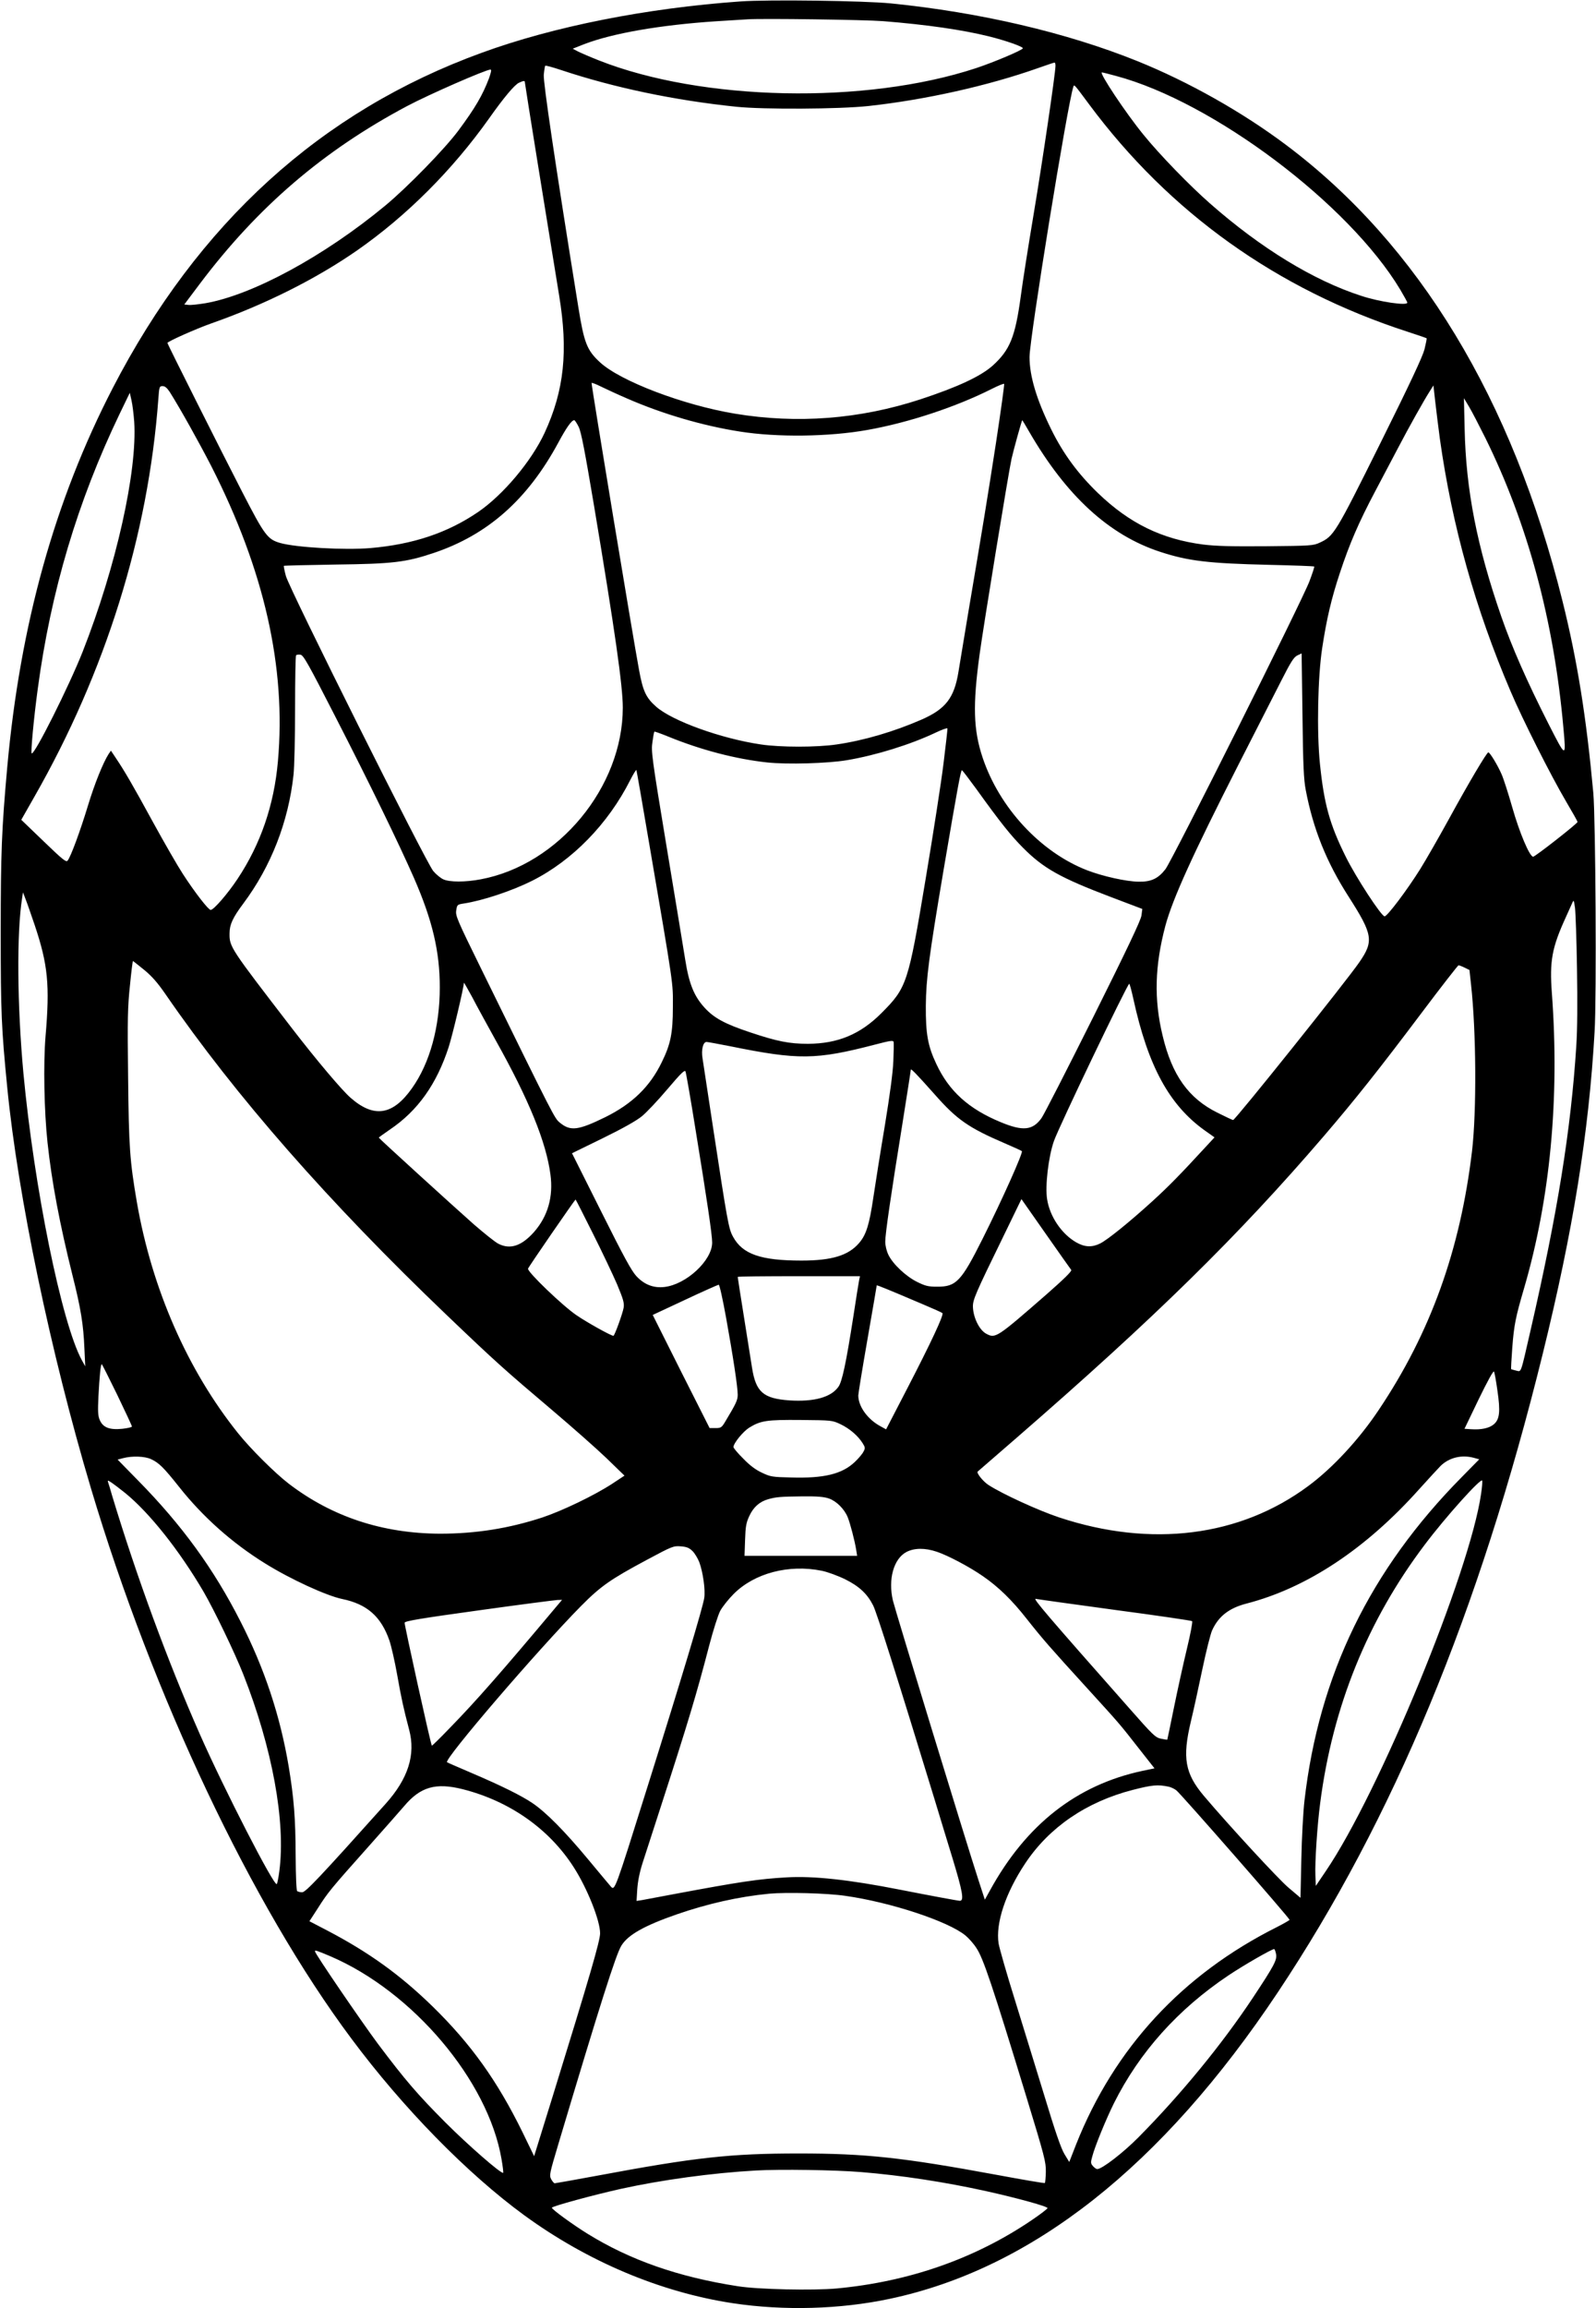
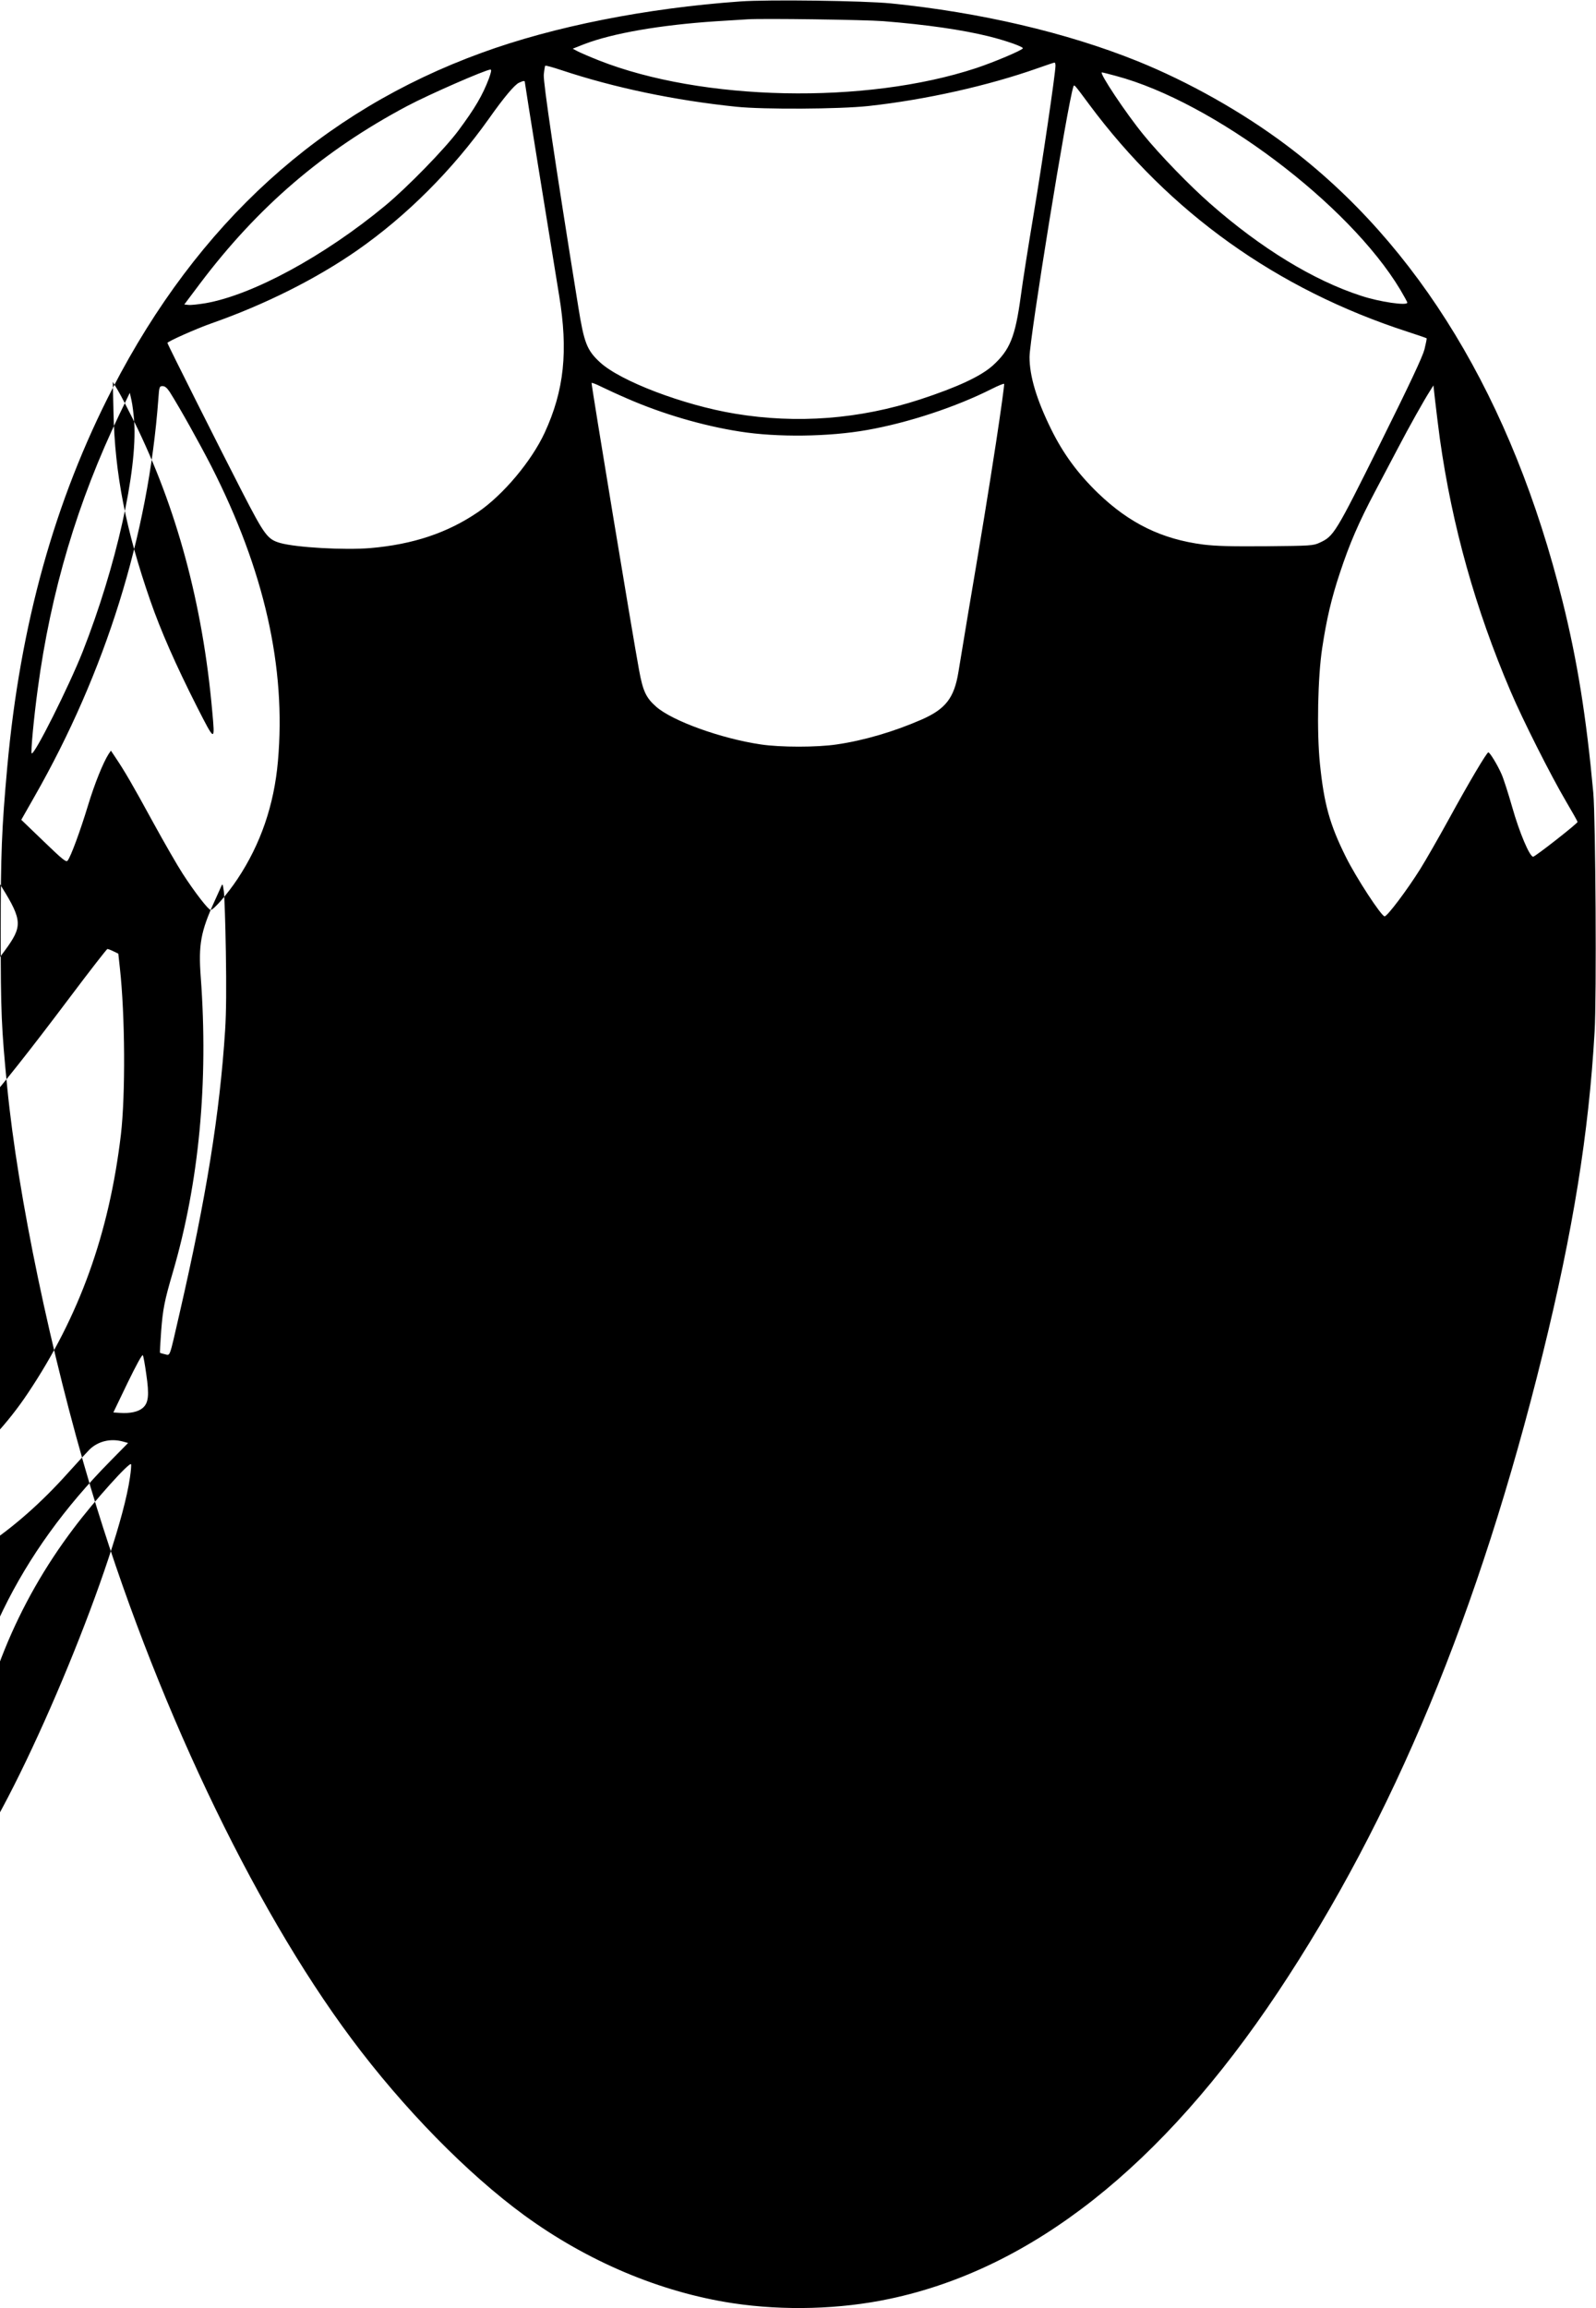
<svg xmlns="http://www.w3.org/2000/svg" version="1.0" width="1125pt" height="1626pt" viewBox="0 0 1125 1626" preserveAspectRatio="xMidYMid meet">
  <g transform="translate(0,1626) scale(0.1,-0.1)" fill="#000000" stroke="none">
-     <path d="M5220 16250 c-662 -47 -1316 -176 -1825 -362 -1133 -412 -2000 -1200 -2601 -2363 -409 -792 -652 -1665 -743 -2670 -39 -434 -46 -599 -46 -1165 0 -565 5 -672 46 -1090 75 -765 306 -1872 590 -2824 437 -1464 1134 -2937 1836 -3877 364 -489 817 -951 1218 -1244 447 -326 962 -543 1472 -620 359 -54 755 -43 1104 31 1004 212 1919 934 2736 2159 815 1223 1418 2675 1868 4500 213 865 324 1551 365 2265 15 239 7 1507 -9 1685 -49 534 -113 933 -217 1350 -354 1423 -1014 2512 -1946 3212 -310 233 -690 447 -1052 593 -499 201 -1109 343 -1736 406 -192 19 -861 28 -1060 14z m1005 -139 c311 -25 558 -61 745 -107 117 -29 240 -72 240 -84 0 -12 -203 -98 -330 -140 -780 -257 -1931 -233 -2660 55 -63 25 -130 54 -149 64 l-34 18 81 32 c201 77 536 135 927 161 94 6 195 12 225 14 107 7 827 -3 955 -13z m1215 -314 c0 -52 -95 -696 -155 -1052 -35 -209 -76 -467 -90 -574 -39 -285 -76 -376 -197 -486 -85 -76 -248 -152 -513 -239 -426 -139 -867 -173 -1305 -100 -363 60 -809 230 -951 362 -92 85 -112 136 -153 392 -164 1016 -247 1579 -243 1633 3 32 8 61 10 64 3 3 54 -11 114 -31 373 -124 798 -213 1233 -258 192 -20 725 -17 930 5 404 44 845 143 1196 267 60 21 112 39 117 39 4 1 7 -9 7 -22z m-3994 -91 c-45 -118 -97 -207 -215 -366 -96 -129 -358 -398 -516 -529 -429 -355 -934 -629 -1267 -687 -49 -8 -102 -14 -119 -12 l-30 3 109 145 c409 543 871 939 1462 1253 157 83 551 255 587 257 9 0 5 -19 -11 -64z m4421 19 c685 -183 1640 -901 2003 -1505 27 -46 50 -87 50 -92 0 -23 -195 5 -325 48 -337 109 -708 336 -1065 650 -145 127 -358 347 -469 484 -124 151 -316 440 -294 440 4 0 50 -11 100 -25z m-4167 -47 c0 -11 167 -1046 241 -1498 65 -393 36 -670 -102 -969 -93 -200 -292 -437 -469 -558 -216 -147 -458 -228 -760 -254 -183 -15 -521 4 -635 36 -90 26 -110 54 -269 362 -151 293 -526 1040 -526 1047 0 10 202 100 310 138 379 133 740 314 1030 516 348 243 669 564 927 927 103 146 180 238 211 252 35 16 42 16 42 1z m3977 -153 c567 -763 1324 -1303 2242 -1601 74 -24 135 -45 137 -47 2 -2 -5 -37 -15 -78 -14 -53 -103 -243 -312 -663 -316 -635 -327 -653 -427 -699 -45 -21 -62 -22 -375 -25 -251 -2 -354 1 -446 12 -292 38 -519 149 -740 361 -143 138 -246 278 -331 450 -104 211 -153 376 -153 510 0 130 269 1790 309 1904 6 18 4 20 111 -124z m-3257 -2072 c249 -109 537 -193 795 -233 264 -42 629 -37 898 11 289 51 625 162 877 289 45 23 85 39 88 36 3 -3 -23 -189 -57 -413 -61 -394 -93 -591 -200 -1223 -27 -162 -56 -339 -65 -393 -30 -184 -90 -262 -262 -337 -193 -84 -403 -146 -595 -174 -139 -21 -399 -21 -537 0 -278 41 -622 165 -736 265 -72 63 -94 110 -121 257 -44 236 -335 1996 -335 2024 0 4 30 -7 68 -26 37 -18 119 -56 182 -83z m-3223 45 c75 -119 206 -354 293 -523 373 -733 528 -1416 469 -2078 -27 -308 -122 -584 -285 -829 -69 -104 -168 -218 -189 -218 -16 0 -113 125 -197 255 -36 55 -131 220 -211 366 -143 262 -199 358 -263 453 l-32 48 -16 -23 c-39 -61 -99 -209 -146 -364 -54 -178 -121 -360 -143 -387 -10 -14 -32 3 -170 136 l-157 151 91 160 c503 880 804 1844 875 2803 6 88 8 92 30 92 17 0 31 -12 51 -42z m8953 -333 c86 -609 249 -1193 498 -1775 84 -198 284 -594 390 -774 45 -76 82 -142 82 -146 0 -11 -299 -245 -313 -245 -25 0 -97 171 -147 347 -28 98 -62 204 -76 235 -28 64 -82 153 -93 153 -11 0 -138 -214 -278 -470 -71 -129 -162 -288 -202 -352 -92 -147 -232 -333 -251 -333 -23 0 -203 276 -274 420 -113 227 -153 371 -182 655 -23 225 -15 613 16 815 31 204 65 350 125 530 68 206 133 356 249 575 51 96 124 234 161 305 75 144 184 338 224 400 l25 40 13 -115 c7 -63 22 -182 33 -265z m-9204 125 c23 -348 -127 -1020 -363 -1620 -96 -243 -342 -734 -360 -717 -7 8 15 248 43 453 92 688 281 1322 577 1938 l72 149 12 -54 c7 -30 15 -97 19 -149z m9524 -115 c299 -606 483 -1286 550 -2040 20 -219 20 -219 -107 30 -151 298 -256 537 -330 750 -172 495 -250 894 -259 1325 l-5 215 36 -60 c20 -33 71 -132 115 -220z m-6391 78 c18 -37 43 -168 107 -548 150 -897 204 -1278 204 -1430 0 -559 -452 -1106 -1000 -1209 -109 -21 -222 -21 -266 0 -19 9 -51 35 -70 58 -50 58 -1015 1988 -1039 2079 -10 37 -16 69 -14 71 2 2 166 6 364 9 404 5 495 16 690 81 383 128 664 377 881 779 56 104 93 157 112 157 4 0 18 -21 31 -47z m3176 -35 c262 -452 564 -729 925 -846 196 -64 338 -81 767 -91 172 -4 315 -9 317 -12 2 -2 -13 -49 -34 -104 -49 -132 -967 -1966 -1015 -2028 -51 -66 -101 -90 -190 -88 -86 1 -252 38 -361 80 -329 127 -620 441 -738 795 -65 196 -70 367 -21 726 26 192 204 1282 225 1377 13 58 72 273 76 273 1 0 23 -37 49 -82z m1949 -2523 c52 -274 146 -508 302 -751 171 -267 179 -313 76 -462 -87 -128 -875 -1112 -890 -1112 -4 0 -53 23 -109 51 -205 101 -322 265 -388 544 -62 256 -55 493 20 775 52 191 192 499 513 1130 119 234 255 500 302 592 69 136 90 169 115 181 l30 14 6 -436 c4 -353 9 -453 23 -526z m-6842 520 c245 -477 449 -896 557 -1142 129 -296 181 -515 181 -768 0 -279 -70 -534 -196 -711 -135 -191 -268 -212 -433 -67 -62 54 -240 265 -412 488 -437 568 -442 574 -441 670 0 62 23 111 97 210 195 261 318 575 354 907 6 54 11 263 11 466 0 203 3 372 7 376 4 4 18 6 31 4 21 -3 54 -62 244 -433z m4289 -331 c-16 -132 -73 -498 -126 -814 -123 -739 -133 -767 -310 -945 -150 -151 -309 -217 -520 -218 -130 0 -217 17 -405 80 -181 60 -258 102 -325 176 -73 81 -108 166 -135 337 -12 74 -71 434 -132 800 -104 628 -109 669 -99 733 5 38 11 71 14 73 2 2 46 -14 98 -35 230 -94 475 -158 697 -182 140 -15 428 -7 562 16 203 34 448 110 625 194 44 21 81 34 83 30 2 -3 -11 -114 -27 -245z m-2077 -554 c177 -1036 170 -988 169 -1165 0 -183 -16 -261 -78 -387 -84 -174 -209 -294 -399 -388 -190 -93 -245 -100 -319 -39 -38 32 -29 12 -553 1080 -173 352 -184 378 -178 416 6 40 8 41 51 48 134 20 341 89 483 160 285 143 537 402 692 709 23 45 43 77 44 71 2 -5 42 -233 88 -505z m2308 372 c174 -242 243 -327 328 -413 145 -146 262 -212 623 -349 l219 -83 -6 -46 c-4 -33 -102 -239 -340 -716 -184 -368 -348 -689 -365 -712 -62 -86 -131 -93 -287 -28 -226 93 -365 219 -454 410 -60 127 -75 211 -74 410 2 191 21 339 124 950 102 599 123 714 131 709 5 -3 50 -62 101 -132z m-6637 -960 c93 -278 107 -420 76 -782 -16 -194 -10 -526 14 -749 30 -278 85 -570 176 -935 59 -234 77 -346 84 -516 l6 -125 -25 45 c-142 263 -335 1212 -411 2020 -44 478 -48 990 -9 1234 l6 40 19 -50 c11 -27 39 -109 64 -182z m10871 -302 c4 -244 3 -428 -5 -550 -38 -591 -133 -1179 -322 -2000 -73 -318 -64 -293 -102 -285 -18 4 -33 9 -35 10 -2 1 2 70 8 153 12 156 23 213 83 417 184 630 251 1335 196 2078 -17 227 0 321 98 535 19 42 40 88 46 102 10 23 11 20 19 -35 4 -33 11 -224 14 -425z m-10100 -12 c55 -45 95 -91 151 -172 496 -720 1150 -1465 1983 -2261 341 -326 407 -385 745 -671 138 -117 308 -267 379 -335 l128 -124 -88 -58 c-126 -82 -349 -189 -489 -236 -238 -78 -470 -115 -725 -115 -404 2 -759 119 -1063 351 -97 74 -272 248 -359 357 -356 444 -607 1016 -713 1626 -50 292 -57 387 -62 885 -5 405 -3 494 13 643 9 94 19 172 21 172 2 0 37 -28 79 -62z m9307 16 l35 -17 11 -101 c37 -333 40 -895 7 -1176 -83 -695 -292 -1277 -656 -1820 -139 -209 -326 -411 -498 -538 -482 -358 -1109 -436 -1757 -221 -145 48 -400 165 -497 228 -39 25 -88 87 -76 95 2 2 127 110 278 241 971 843 1557 1418 2160 2120 223 260 392 473 690 869 139 185 257 336 261 336 5 0 24 -7 42 -16z m-6828 -514 c234 -418 355 -716 385 -944 21 -156 -18 -293 -115 -404 -88 -99 -168 -126 -251 -84 -23 11 -101 74 -175 138 -148 131 -669 605 -669 610 0 2 35 27 77 56 198 133 331 321 416 583 28 88 106 417 107 452 0 4 27 -43 60 -104 32 -62 107 -198 165 -303z m4494 293 c103 -473 253 -748 504 -927 l68 -48 -48 -52 c-203 -220 -274 -292 -390 -398 -163 -148 -315 -271 -369 -298 -57 -28 -109 -26 -169 9 -102 59 -185 181 -204 303 -15 92 9 299 48 410 34 98 518 1108 531 1108 3 0 16 -48 29 -107z m-1692 -438 c-3 -79 -24 -235 -60 -455 -31 -184 -67 -412 -81 -506 -28 -190 -50 -262 -100 -320 -75 -88 -192 -124 -406 -124 -288 0 -416 45 -483 168 -31 56 -39 102 -142 777 -36 237 -69 453 -73 480 -10 60 4 115 28 115 9 0 84 -14 166 -30 482 -98 605 -97 1024 12 104 27 126 31 129 18 2 -8 1 -68 -2 -135z m-1393 -490 c79 -484 116 -733 116 -788 0 -126 -182 -295 -336 -313 -76 -9 -142 16 -198 76 -35 38 -88 135 -249 457 l-205 409 217 106 c141 69 237 123 276 155 33 27 114 113 180 191 95 112 122 138 127 124 4 -9 37 -197 72 -417z m1685 255 c156 -177 237 -234 496 -345 61 -26 113 -50 118 -54 10 -10 -139 -343 -277 -618 -151 -301 -186 -338 -322 -337 -60 0 -81 5 -138 33 -80 39 -173 127 -204 192 -13 27 -22 65 -22 92 0 56 40 330 121 831 32 202 59 373 59 380 0 12 38 -27 169 -174z m-2411 -977 c66 -131 143 -294 172 -361 44 -106 51 -130 46 -164 -7 -41 -64 -198 -72 -198 -17 0 -184 93 -259 144 -98 66 -349 307 -343 329 3 12 330 486 335 487 2 0 56 -107 121 -237z m3373 -259 c6 -8 -50 -63 -173 -171 -352 -307 -361 -313 -425 -279 -49 25 -93 114 -95 191 -1 49 18 93 209 484 l133 274 171 -244 c94 -134 175 -249 180 -255z m-1495 -71 c-3 -16 -22 -131 -41 -258 -51 -327 -79 -458 -105 -494 -52 -74 -171 -107 -345 -96 -184 13 -237 58 -264 230 -6 39 -31 197 -56 352 -25 155 -45 285 -45 288 0 3 194 5 431 5 l431 0 -6 -27z m-938 -265 c50 -277 82 -488 82 -543 0 -39 -12 -63 -90 -193 -23 -38 -29 -42 -66 -42 l-42 0 -201 398 -200 399 227 106 c125 59 232 106 238 107 6 0 28 -100 52 -232z m1392 92 c69 -29 129 -56 133 -60 12 -10 -79 -205 -251 -537 l-146 -282 -40 22 c-91 49 -156 140 -156 217 0 13 29 191 65 397 36 206 65 376 65 378 0 4 72 -25 330 -135z m-5684 -635 c57 -118 104 -219 104 -224 0 -5 -31 -12 -68 -16 -91 -9 -136 9 -159 62 -13 31 -14 61 -9 168 7 138 16 225 23 225 3 0 51 -97 109 -215z m9729 30 c22 -149 16 -204 -26 -239 -32 -27 -89 -39 -160 -34 l-46 3 100 208 c61 125 103 203 108 195 4 -7 15 -67 24 -133z m-4630 -238 c63 -30 123 -81 156 -134 18 -29 19 -35 5 -60 -8 -16 -36 -49 -63 -74 -89 -83 -216 -114 -447 -107 -133 3 -145 5 -206 34 -45 21 -86 52 -132 100 -38 37 -68 74 -68 80 0 27 68 110 111 137 82 50 123 56 364 54 218 -2 221 -2 280 -30z m-4860 -246 c56 -26 89 -59 198 -196 167 -211 374 -395 605 -538 178 -111 433 -228 544 -251 175 -36 274 -123 333 -293 13 -38 38 -147 55 -243 29 -164 45 -237 84 -385 47 -176 -7 -345 -166 -522 -466 -520 -564 -623 -588 -623 -14 0 -29 4 -35 8 -6 4 -10 101 -11 252 -1 262 -12 402 -49 626 -60 357 -171 692 -340 1022 -188 370 -413 679 -722 993 l-144 147 38 10 c64 17 154 14 198 -7z m9326 9 l36 -10 -122 -124 c-648 -655 -1008 -1395 -1110 -2281 -9 -77 -19 -262 -22 -412 l-6 -272 -85 72 c-70 59 -419 437 -596 646 -133 158 -153 267 -92 523 19 78 55 244 81 368 26 124 57 248 69 275 45 99 119 157 243 189 425 110 841 385 1218 807 66 73 134 147 150 163 61 59 149 80 236 56z m49 -253 c-80 -555 -717 -2102 -1094 -2657 l-71 -105 -3 75 c-4 91 13 352 34 510 88 679 334 1286 738 1820 145 193 397 473 404 450 2 -6 -1 -48 -8 -93z m-9558 6 c171 -139 382 -404 553 -696 75 -129 220 -430 280 -582 204 -517 300 -1038 254 -1386 -6 -46 -14 -87 -18 -91 -18 -20 -372 669 -543 1057 -227 515 -445 1108 -618 1680 -11 39 -23 79 -27 90 -6 19 -5 19 23 1 16 -11 59 -43 96 -73z m4961 -39 c52 -18 108 -73 132 -131 17 -41 50 -166 60 -230 l7 -43 -397 0 -397 0 4 113 c3 95 8 121 30 168 29 63 73 101 133 118 58 16 84 18 241 20 105 1 152 -3 187 -15z m-963 -369 c17 -16 38 -52 49 -79 26 -70 44 -196 35 -253 -9 -64 -159 -564 -401 -1333 -229 -730 -229 -730 -257 -700 -7 8 -81 96 -163 195 -163 196 -294 328 -388 392 -78 53 -219 123 -430 213 -93 40 -172 74 -174 76 -23 20 638 790 946 1102 138 139 207 187 461 323 179 96 189 100 240 96 41 -3 59 -10 82 -32z m1723 -6 c78 -26 230 -106 325 -172 109 -75 205 -168 310 -302 113 -143 165 -202 423 -485 237 -260 229 -251 366 -426 l111 -141 -82 -17 c-466 -99 -823 -378 -1079 -845 l-35 -63 -45 138 c-84 257 -586 1898 -603 1969 -35 150 5 294 95 342 56 29 130 30 214 2z m-811 -134 c40 -8 114 -35 165 -60 99 -49 156 -102 198 -185 26 -52 169 -504 434 -1370 27 -91 84 -275 125 -410 72 -237 83 -300 52 -300 -14 0 -217 38 -426 79 -356 70 -607 97 -795 86 -197 -11 -330 -31 -795 -118 -102 -19 -202 -38 -224 -42 l-39 -6 5 83 c4 55 16 117 37 183 18 55 79 244 136 420 185 571 247 778 334 1113 28 107 63 217 78 245 16 29 58 82 94 118 146 147 389 211 621 164z m2068 -276 c294 -39 539 -75 543 -79 5 -4 -12 -93 -37 -196 -25 -104 -66 -290 -91 -413 -25 -123 -46 -225 -47 -226 -2 -1 -22 2 -45 7 -39 8 -57 26 -220 211 -587 664 -686 780 -662 774 13 -3 265 -38 559 -78z m-3942 19 c-385 -459 -562 -660 -742 -845 -71 -74 -130 -132 -132 -130 -8 7 -194 853 -192 866 2 12 118 31 523 87 286 40 535 72 554 73 l33 1 -44 -52z m4319 -1264 c15 -3 40 -14 55 -26 27 -19 798 -900 798 -912 0 -3 -40 -26 -89 -51 -668 -335 -1146 -852 -1416 -1532 l-48 -123 -34 56 c-24 40 -65 158 -139 403 -58 190 -153 497 -210 682 -58 185 -109 364 -115 398 -22 142 48 355 188 565 169 254 431 433 757 517 136 35 177 39 253 23z m-4975 -18 c331 -84 610 -280 783 -551 95 -148 185 -374 185 -464 0 -53 -73 -303 -331 -1138 l-134 -432 -81 167 c-179 365 -364 623 -635 888 -229 223 -449 381 -741 534 l-127 66 61 94 c70 110 86 130 358 435 113 127 224 253 248 281 115 137 223 168 414 120z m2696 -751 c319 -45 725 -179 847 -279 23 -19 58 -58 77 -88 48 -70 112 -260 354 -1053 128 -419 137 -455 136 -524 -1 -41 -4 -76 -7 -79 -2 -3 -154 23 -337 57 -667 123 -925 151 -1398 151 -480 0 -728 -27 -1418 -156 -162 -30 -298 -54 -302 -54 -5 0 -16 13 -25 29 -14 28 -11 40 51 248 292 977 406 1337 444 1397 46 76 162 141 389 220 220 76 437 125 653 146 121 11 405 4 536 -15z m3037 -411 c7 -41 -12 -78 -163 -306 -219 -330 -508 -682 -807 -984 -108 -109 -257 -224 -291 -224 -6 0 -19 9 -29 20 -17 19 -18 26 -6 68 18 71 98 265 153 376 180 360 452 663 808 901 109 73 303 184 321 185 4 0 10 -16 14 -36z m-6668 -14 c583 -249 1113 -876 1208 -1429 9 -51 14 -95 12 -97 -11 -12 -248 195 -408 355 -197 198 -283 298 -474 552 -119 160 -445 637 -445 653 0 10 9 7 107 -34z m3743 -1521 c284 -23 595 -71 880 -134 225 -50 435 -108 434 -120 -1 -5 -51 -44 -112 -85 -400 -271 -863 -433 -1375 -481 -166 -15 -554 -7 -697 16 -419 65 -759 184 -1061 371 -103 64 -249 170 -249 182 0 10 298 91 483 132 290 64 648 113 954 130 171 10 561 4 743 -11z" />
+     <path d="M5220 16250 c-662 -47 -1316 -176 -1825 -362 -1133 -412 -2000 -1200 -2601 -2363 -409 -792 -652 -1665 -743 -2670 -39 -434 -46 -599 -46 -1165 0 -565 5 -672 46 -1090 75 -765 306 -1872 590 -2824 437 -1464 1134 -2937 1836 -3877 364 -489 817 -951 1218 -1244 447 -326 962 -543 1472 -620 359 -54 755 -43 1104 31 1004 212 1919 934 2736 2159 815 1223 1418 2675 1868 4500 213 865 324 1551 365 2265 15 239 7 1507 -9 1685 -49 534 -113 933 -217 1350 -354 1423 -1014 2512 -1946 3212 -310 233 -690 447 -1052 593 -499 201 -1109 343 -1736 406 -192 19 -861 28 -1060 14z m1005 -139 c311 -25 558 -61 745 -107 117 -29 240 -72 240 -84 0 -12 -203 -98 -330 -140 -780 -257 -1931 -233 -2660 55 -63 25 -130 54 -149 64 l-34 18 81 32 c201 77 536 135 927 161 94 6 195 12 225 14 107 7 827 -3 955 -13z m1215 -314 c0 -52 -95 -696 -155 -1052 -35 -209 -76 -467 -90 -574 -39 -285 -76 -376 -197 -486 -85 -76 -248 -152 -513 -239 -426 -139 -867 -173 -1305 -100 -363 60 -809 230 -951 362 -92 85 -112 136 -153 392 -164 1016 -247 1579 -243 1633 3 32 8 61 10 64 3 3 54 -11 114 -31 373 -124 798 -213 1233 -258 192 -20 725 -17 930 5 404 44 845 143 1196 267 60 21 112 39 117 39 4 1 7 -9 7 -22z m-3994 -91 c-45 -118 -97 -207 -215 -366 -96 -129 -358 -398 -516 -529 -429 -355 -934 -629 -1267 -687 -49 -8 -102 -14 -119 -12 l-30 3 109 145 c409 543 871 939 1462 1253 157 83 551 255 587 257 9 0 5 -19 -11 -64z m4421 19 c685 -183 1640 -901 2003 -1505 27 -46 50 -87 50 -92 0 -23 -195 5 -325 48 -337 109 -708 336 -1065 650 -145 127 -358 347 -469 484 -124 151 -316 440 -294 440 4 0 50 -11 100 -25z m-4167 -47 c0 -11 167 -1046 241 -1498 65 -393 36 -670 -102 -969 -93 -200 -292 -437 -469 -558 -216 -147 -458 -228 -760 -254 -183 -15 -521 4 -635 36 -90 26 -110 54 -269 362 -151 293 -526 1040 -526 1047 0 10 202 100 310 138 379 133 740 314 1030 516 348 243 669 564 927 927 103 146 180 238 211 252 35 16 42 16 42 1z m3977 -153 c567 -763 1324 -1303 2242 -1601 74 -24 135 -45 137 -47 2 -2 -5 -37 -15 -78 -14 -53 -103 -243 -312 -663 -316 -635 -327 -653 -427 -699 -45 -21 -62 -22 -375 -25 -251 -2 -354 1 -446 12 -292 38 -519 149 -740 361 -143 138 -246 278 -331 450 -104 211 -153 376 -153 510 0 130 269 1790 309 1904 6 18 4 20 111 -124z m-3257 -2072 c249 -109 537 -193 795 -233 264 -42 629 -37 898 11 289 51 625 162 877 289 45 23 85 39 88 36 3 -3 -23 -189 -57 -413 -61 -394 -93 -591 -200 -1223 -27 -162 -56 -339 -65 -393 -30 -184 -90 -262 -262 -337 -193 -84 -403 -146 -595 -174 -139 -21 -399 -21 -537 0 -278 41 -622 165 -736 265 -72 63 -94 110 -121 257 -44 236 -335 1996 -335 2024 0 4 30 -7 68 -26 37 -18 119 -56 182 -83z m-3223 45 c75 -119 206 -354 293 -523 373 -733 528 -1416 469 -2078 -27 -308 -122 -584 -285 -829 -69 -104 -168 -218 -189 -218 -16 0 -113 125 -197 255 -36 55 -131 220 -211 366 -143 262 -199 358 -263 453 l-32 48 -16 -23 c-39 -61 -99 -209 -146 -364 -54 -178 -121 -360 -143 -387 -10 -14 -32 3 -170 136 l-157 151 91 160 c503 880 804 1844 875 2803 6 88 8 92 30 92 17 0 31 -12 51 -42z m8953 -333 c86 -609 249 -1193 498 -1775 84 -198 284 -594 390 -774 45 -76 82 -142 82 -146 0 -11 -299 -245 -313 -245 -25 0 -97 171 -147 347 -28 98 -62 204 -76 235 -28 64 -82 153 -93 153 -11 0 -138 -214 -278 -470 -71 -129 -162 -288 -202 -352 -92 -147 -232 -333 -251 -333 -23 0 -203 276 -274 420 -113 227 -153 371 -182 655 -23 225 -15 613 16 815 31 204 65 350 125 530 68 206 133 356 249 575 51 96 124 234 161 305 75 144 184 338 224 400 l25 40 13 -115 c7 -63 22 -182 33 -265z m-9204 125 c23 -348 -127 -1020 -363 -1620 -96 -243 -342 -734 -360 -717 -7 8 15 248 43 453 92 688 281 1322 577 1938 l72 149 12 -54 c7 -30 15 -97 19 -149z c299 -606 483 -1286 550 -2040 20 -219 20 -219 -107 30 -151 298 -256 537 -330 750 -172 495 -250 894 -259 1325 l-5 215 36 -60 c20 -33 71 -132 115 -220z m-6391 78 c18 -37 43 -168 107 -548 150 -897 204 -1278 204 -1430 0 -559 -452 -1106 -1000 -1209 -109 -21 -222 -21 -266 0 -19 9 -51 35 -70 58 -50 58 -1015 1988 -1039 2079 -10 37 -16 69 -14 71 2 2 166 6 364 9 404 5 495 16 690 81 383 128 664 377 881 779 56 104 93 157 112 157 4 0 18 -21 31 -47z m3176 -35 c262 -452 564 -729 925 -846 196 -64 338 -81 767 -91 172 -4 315 -9 317 -12 2 -2 -13 -49 -34 -104 -49 -132 -967 -1966 -1015 -2028 -51 -66 -101 -90 -190 -88 -86 1 -252 38 -361 80 -329 127 -620 441 -738 795 -65 196 -70 367 -21 726 26 192 204 1282 225 1377 13 58 72 273 76 273 1 0 23 -37 49 -82z m1949 -2523 c52 -274 146 -508 302 -751 171 -267 179 -313 76 -462 -87 -128 -875 -1112 -890 -1112 -4 0 -53 23 -109 51 -205 101 -322 265 -388 544 -62 256 -55 493 20 775 52 191 192 499 513 1130 119 234 255 500 302 592 69 136 90 169 115 181 l30 14 6 -436 c4 -353 9 -453 23 -526z m-6842 520 c245 -477 449 -896 557 -1142 129 -296 181 -515 181 -768 0 -279 -70 -534 -196 -711 -135 -191 -268 -212 -433 -67 -62 54 -240 265 -412 488 -437 568 -442 574 -441 670 0 62 23 111 97 210 195 261 318 575 354 907 6 54 11 263 11 466 0 203 3 372 7 376 4 4 18 6 31 4 21 -3 54 -62 244 -433z m4289 -331 c-16 -132 -73 -498 -126 -814 -123 -739 -133 -767 -310 -945 -150 -151 -309 -217 -520 -218 -130 0 -217 17 -405 80 -181 60 -258 102 -325 176 -73 81 -108 166 -135 337 -12 74 -71 434 -132 800 -104 628 -109 669 -99 733 5 38 11 71 14 73 2 2 46 -14 98 -35 230 -94 475 -158 697 -182 140 -15 428 -7 562 16 203 34 448 110 625 194 44 21 81 34 83 30 2 -3 -11 -114 -27 -245z m-2077 -554 c177 -1036 170 -988 169 -1165 0 -183 -16 -261 -78 -387 -84 -174 -209 -294 -399 -388 -190 -93 -245 -100 -319 -39 -38 32 -29 12 -553 1080 -173 352 -184 378 -178 416 6 40 8 41 51 48 134 20 341 89 483 160 285 143 537 402 692 709 23 45 43 77 44 71 2 -5 42 -233 88 -505z m2308 372 c174 -242 243 -327 328 -413 145 -146 262 -212 623 -349 l219 -83 -6 -46 c-4 -33 -102 -239 -340 -716 -184 -368 -348 -689 -365 -712 -62 -86 -131 -93 -287 -28 -226 93 -365 219 -454 410 -60 127 -75 211 -74 410 2 191 21 339 124 950 102 599 123 714 131 709 5 -3 50 -62 101 -132z m-6637 -960 c93 -278 107 -420 76 -782 -16 -194 -10 -526 14 -749 30 -278 85 -570 176 -935 59 -234 77 -346 84 -516 l6 -125 -25 45 c-142 263 -335 1212 -411 2020 -44 478 -48 990 -9 1234 l6 40 19 -50 c11 -27 39 -109 64 -182z m10871 -302 c4 -244 3 -428 -5 -550 -38 -591 -133 -1179 -322 -2000 -73 -318 -64 -293 -102 -285 -18 4 -33 9 -35 10 -2 1 2 70 8 153 12 156 23 213 83 417 184 630 251 1335 196 2078 -17 227 0 321 98 535 19 42 40 88 46 102 10 23 11 20 19 -35 4 -33 11 -224 14 -425z m-10100 -12 c55 -45 95 -91 151 -172 496 -720 1150 -1465 1983 -2261 341 -326 407 -385 745 -671 138 -117 308 -267 379 -335 l128 -124 -88 -58 c-126 -82 -349 -189 -489 -236 -238 -78 -470 -115 -725 -115 -404 2 -759 119 -1063 351 -97 74 -272 248 -359 357 -356 444 -607 1016 -713 1626 -50 292 -57 387 -62 885 -5 405 -3 494 13 643 9 94 19 172 21 172 2 0 37 -28 79 -62z m9307 16 l35 -17 11 -101 c37 -333 40 -895 7 -1176 -83 -695 -292 -1277 -656 -1820 -139 -209 -326 -411 -498 -538 -482 -358 -1109 -436 -1757 -221 -145 48 -400 165 -497 228 -39 25 -88 87 -76 95 2 2 127 110 278 241 971 843 1557 1418 2160 2120 223 260 392 473 690 869 139 185 257 336 261 336 5 0 24 -7 42 -16z m-6828 -514 c234 -418 355 -716 385 -944 21 -156 -18 -293 -115 -404 -88 -99 -168 -126 -251 -84 -23 11 -101 74 -175 138 -148 131 -669 605 -669 610 0 2 35 27 77 56 198 133 331 321 416 583 28 88 106 417 107 452 0 4 27 -43 60 -104 32 -62 107 -198 165 -303z m4494 293 c103 -473 253 -748 504 -927 l68 -48 -48 -52 c-203 -220 -274 -292 -390 -398 -163 -148 -315 -271 -369 -298 -57 -28 -109 -26 -169 9 -102 59 -185 181 -204 303 -15 92 9 299 48 410 34 98 518 1108 531 1108 3 0 16 -48 29 -107z m-1692 -438 c-3 -79 -24 -235 -60 -455 -31 -184 -67 -412 -81 -506 -28 -190 -50 -262 -100 -320 -75 -88 -192 -124 -406 -124 -288 0 -416 45 -483 168 -31 56 -39 102 -142 777 -36 237 -69 453 -73 480 -10 60 4 115 28 115 9 0 84 -14 166 -30 482 -98 605 -97 1024 12 104 27 126 31 129 18 2 -8 1 -68 -2 -135z m-1393 -490 c79 -484 116 -733 116 -788 0 -126 -182 -295 -336 -313 -76 -9 -142 16 -198 76 -35 38 -88 135 -249 457 l-205 409 217 106 c141 69 237 123 276 155 33 27 114 113 180 191 95 112 122 138 127 124 4 -9 37 -197 72 -417z m1685 255 c156 -177 237 -234 496 -345 61 -26 113 -50 118 -54 10 -10 -139 -343 -277 -618 -151 -301 -186 -338 -322 -337 -60 0 -81 5 -138 33 -80 39 -173 127 -204 192 -13 27 -22 65 -22 92 0 56 40 330 121 831 32 202 59 373 59 380 0 12 38 -27 169 -174z m-2411 -977 c66 -131 143 -294 172 -361 44 -106 51 -130 46 -164 -7 -41 -64 -198 -72 -198 -17 0 -184 93 -259 144 -98 66 -349 307 -343 329 3 12 330 486 335 487 2 0 56 -107 121 -237z m3373 -259 c6 -8 -50 -63 -173 -171 -352 -307 -361 -313 -425 -279 -49 25 -93 114 -95 191 -1 49 18 93 209 484 l133 274 171 -244 c94 -134 175 -249 180 -255z m-1495 -71 c-3 -16 -22 -131 -41 -258 -51 -327 -79 -458 -105 -494 -52 -74 -171 -107 -345 -96 -184 13 -237 58 -264 230 -6 39 -31 197 -56 352 -25 155 -45 285 -45 288 0 3 194 5 431 5 l431 0 -6 -27z m-938 -265 c50 -277 82 -488 82 -543 0 -39 -12 -63 -90 -193 -23 -38 -29 -42 -66 -42 l-42 0 -201 398 -200 399 227 106 c125 59 232 106 238 107 6 0 28 -100 52 -232z m1392 92 c69 -29 129 -56 133 -60 12 -10 -79 -205 -251 -537 l-146 -282 -40 22 c-91 49 -156 140 -156 217 0 13 29 191 65 397 36 206 65 376 65 378 0 4 72 -25 330 -135z m-5684 -635 c57 -118 104 -219 104 -224 0 -5 -31 -12 -68 -16 -91 -9 -136 9 -159 62 -13 31 -14 61 -9 168 7 138 16 225 23 225 3 0 51 -97 109 -215z m9729 30 c22 -149 16 -204 -26 -239 -32 -27 -89 -39 -160 -34 l-46 3 100 208 c61 125 103 203 108 195 4 -7 15 -67 24 -133z m-4630 -238 c63 -30 123 -81 156 -134 18 -29 19 -35 5 -60 -8 -16 -36 -49 -63 -74 -89 -83 -216 -114 -447 -107 -133 3 -145 5 -206 34 -45 21 -86 52 -132 100 -38 37 -68 74 -68 80 0 27 68 110 111 137 82 50 123 56 364 54 218 -2 221 -2 280 -30z m-4860 -246 c56 -26 89 -59 198 -196 167 -211 374 -395 605 -538 178 -111 433 -228 544 -251 175 -36 274 -123 333 -293 13 -38 38 -147 55 -243 29 -164 45 -237 84 -385 47 -176 -7 -345 -166 -522 -466 -520 -564 -623 -588 -623 -14 0 -29 4 -35 8 -6 4 -10 101 -11 252 -1 262 -12 402 -49 626 -60 357 -171 692 -340 1022 -188 370 -413 679 -722 993 l-144 147 38 10 c64 17 154 14 198 -7z m9326 9 l36 -10 -122 -124 c-648 -655 -1008 -1395 -1110 -2281 -9 -77 -19 -262 -22 -412 l-6 -272 -85 72 c-70 59 -419 437 -596 646 -133 158 -153 267 -92 523 19 78 55 244 81 368 26 124 57 248 69 275 45 99 119 157 243 189 425 110 841 385 1218 807 66 73 134 147 150 163 61 59 149 80 236 56z m49 -253 c-80 -555 -717 -2102 -1094 -2657 l-71 -105 -3 75 c-4 91 13 352 34 510 88 679 334 1286 738 1820 145 193 397 473 404 450 2 -6 -1 -48 -8 -93z m-9558 6 c171 -139 382 -404 553 -696 75 -129 220 -430 280 -582 204 -517 300 -1038 254 -1386 -6 -46 -14 -87 -18 -91 -18 -20 -372 669 -543 1057 -227 515 -445 1108 -618 1680 -11 39 -23 79 -27 90 -6 19 -5 19 23 1 16 -11 59 -43 96 -73z m4961 -39 c52 -18 108 -73 132 -131 17 -41 50 -166 60 -230 l7 -43 -397 0 -397 0 4 113 c3 95 8 121 30 168 29 63 73 101 133 118 58 16 84 18 241 20 105 1 152 -3 187 -15z m-963 -369 c17 -16 38 -52 49 -79 26 -70 44 -196 35 -253 -9 -64 -159 -564 -401 -1333 -229 -730 -229 -730 -257 -700 -7 8 -81 96 -163 195 -163 196 -294 328 -388 392 -78 53 -219 123 -430 213 -93 40 -172 74 -174 76 -23 20 638 790 946 1102 138 139 207 187 461 323 179 96 189 100 240 96 41 -3 59 -10 82 -32z m1723 -6 c78 -26 230 -106 325 -172 109 -75 205 -168 310 -302 113 -143 165 -202 423 -485 237 -260 229 -251 366 -426 l111 -141 -82 -17 c-466 -99 -823 -378 -1079 -845 l-35 -63 -45 138 c-84 257 -586 1898 -603 1969 -35 150 5 294 95 342 56 29 130 30 214 2z m-811 -134 c40 -8 114 -35 165 -60 99 -49 156 -102 198 -185 26 -52 169 -504 434 -1370 27 -91 84 -275 125 -410 72 -237 83 -300 52 -300 -14 0 -217 38 -426 79 -356 70 -607 97 -795 86 -197 -11 -330 -31 -795 -118 -102 -19 -202 -38 -224 -42 l-39 -6 5 83 c4 55 16 117 37 183 18 55 79 244 136 420 185 571 247 778 334 1113 28 107 63 217 78 245 16 29 58 82 94 118 146 147 389 211 621 164z m2068 -276 c294 -39 539 -75 543 -79 5 -4 -12 -93 -37 -196 -25 -104 -66 -290 -91 -413 -25 -123 -46 -225 -47 -226 -2 -1 -22 2 -45 7 -39 8 -57 26 -220 211 -587 664 -686 780 -662 774 13 -3 265 -38 559 -78z m-3942 19 c-385 -459 -562 -660 -742 -845 -71 -74 -130 -132 -132 -130 -8 7 -194 853 -192 866 2 12 118 31 523 87 286 40 535 72 554 73 l33 1 -44 -52z m4319 -1264 c15 -3 40 -14 55 -26 27 -19 798 -900 798 -912 0 -3 -40 -26 -89 -51 -668 -335 -1146 -852 -1416 -1532 l-48 -123 -34 56 c-24 40 -65 158 -139 403 -58 190 -153 497 -210 682 -58 185 -109 364 -115 398 -22 142 48 355 188 565 169 254 431 433 757 517 136 35 177 39 253 23z m-4975 -18 c331 -84 610 -280 783 -551 95 -148 185 -374 185 -464 0 -53 -73 -303 -331 -1138 l-134 -432 -81 167 c-179 365 -364 623 -635 888 -229 223 -449 381 -741 534 l-127 66 61 94 c70 110 86 130 358 435 113 127 224 253 248 281 115 137 223 168 414 120z m2696 -751 c319 -45 725 -179 847 -279 23 -19 58 -58 77 -88 48 -70 112 -260 354 -1053 128 -419 137 -455 136 -524 -1 -41 -4 -76 -7 -79 -2 -3 -154 23 -337 57 -667 123 -925 151 -1398 151 -480 0 -728 -27 -1418 -156 -162 -30 -298 -54 -302 -54 -5 0 -16 13 -25 29 -14 28 -11 40 51 248 292 977 406 1337 444 1397 46 76 162 141 389 220 220 76 437 125 653 146 121 11 405 4 536 -15z m3037 -411 c7 -41 -12 -78 -163 -306 -219 -330 -508 -682 -807 -984 -108 -109 -257 -224 -291 -224 -6 0 -19 9 -29 20 -17 19 -18 26 -6 68 18 71 98 265 153 376 180 360 452 663 808 901 109 73 303 184 321 185 4 0 10 -16 14 -36z m-6668 -14 c583 -249 1113 -876 1208 -1429 9 -51 14 -95 12 -97 -11 -12 -248 195 -408 355 -197 198 -283 298 -474 552 -119 160 -445 637 -445 653 0 10 9 7 107 -34z m3743 -1521 c284 -23 595 -71 880 -134 225 -50 435 -108 434 -120 -1 -5 -51 -44 -112 -85 -400 -271 -863 -433 -1375 -481 -166 -15 -554 -7 -697 16 -419 65 -759 184 -1061 371 -103 64 -249 170 -249 182 0 10 298 91 483 132 290 64 648 113 954 130 171 10 561 4 743 -11z" />
  </g>
</svg>